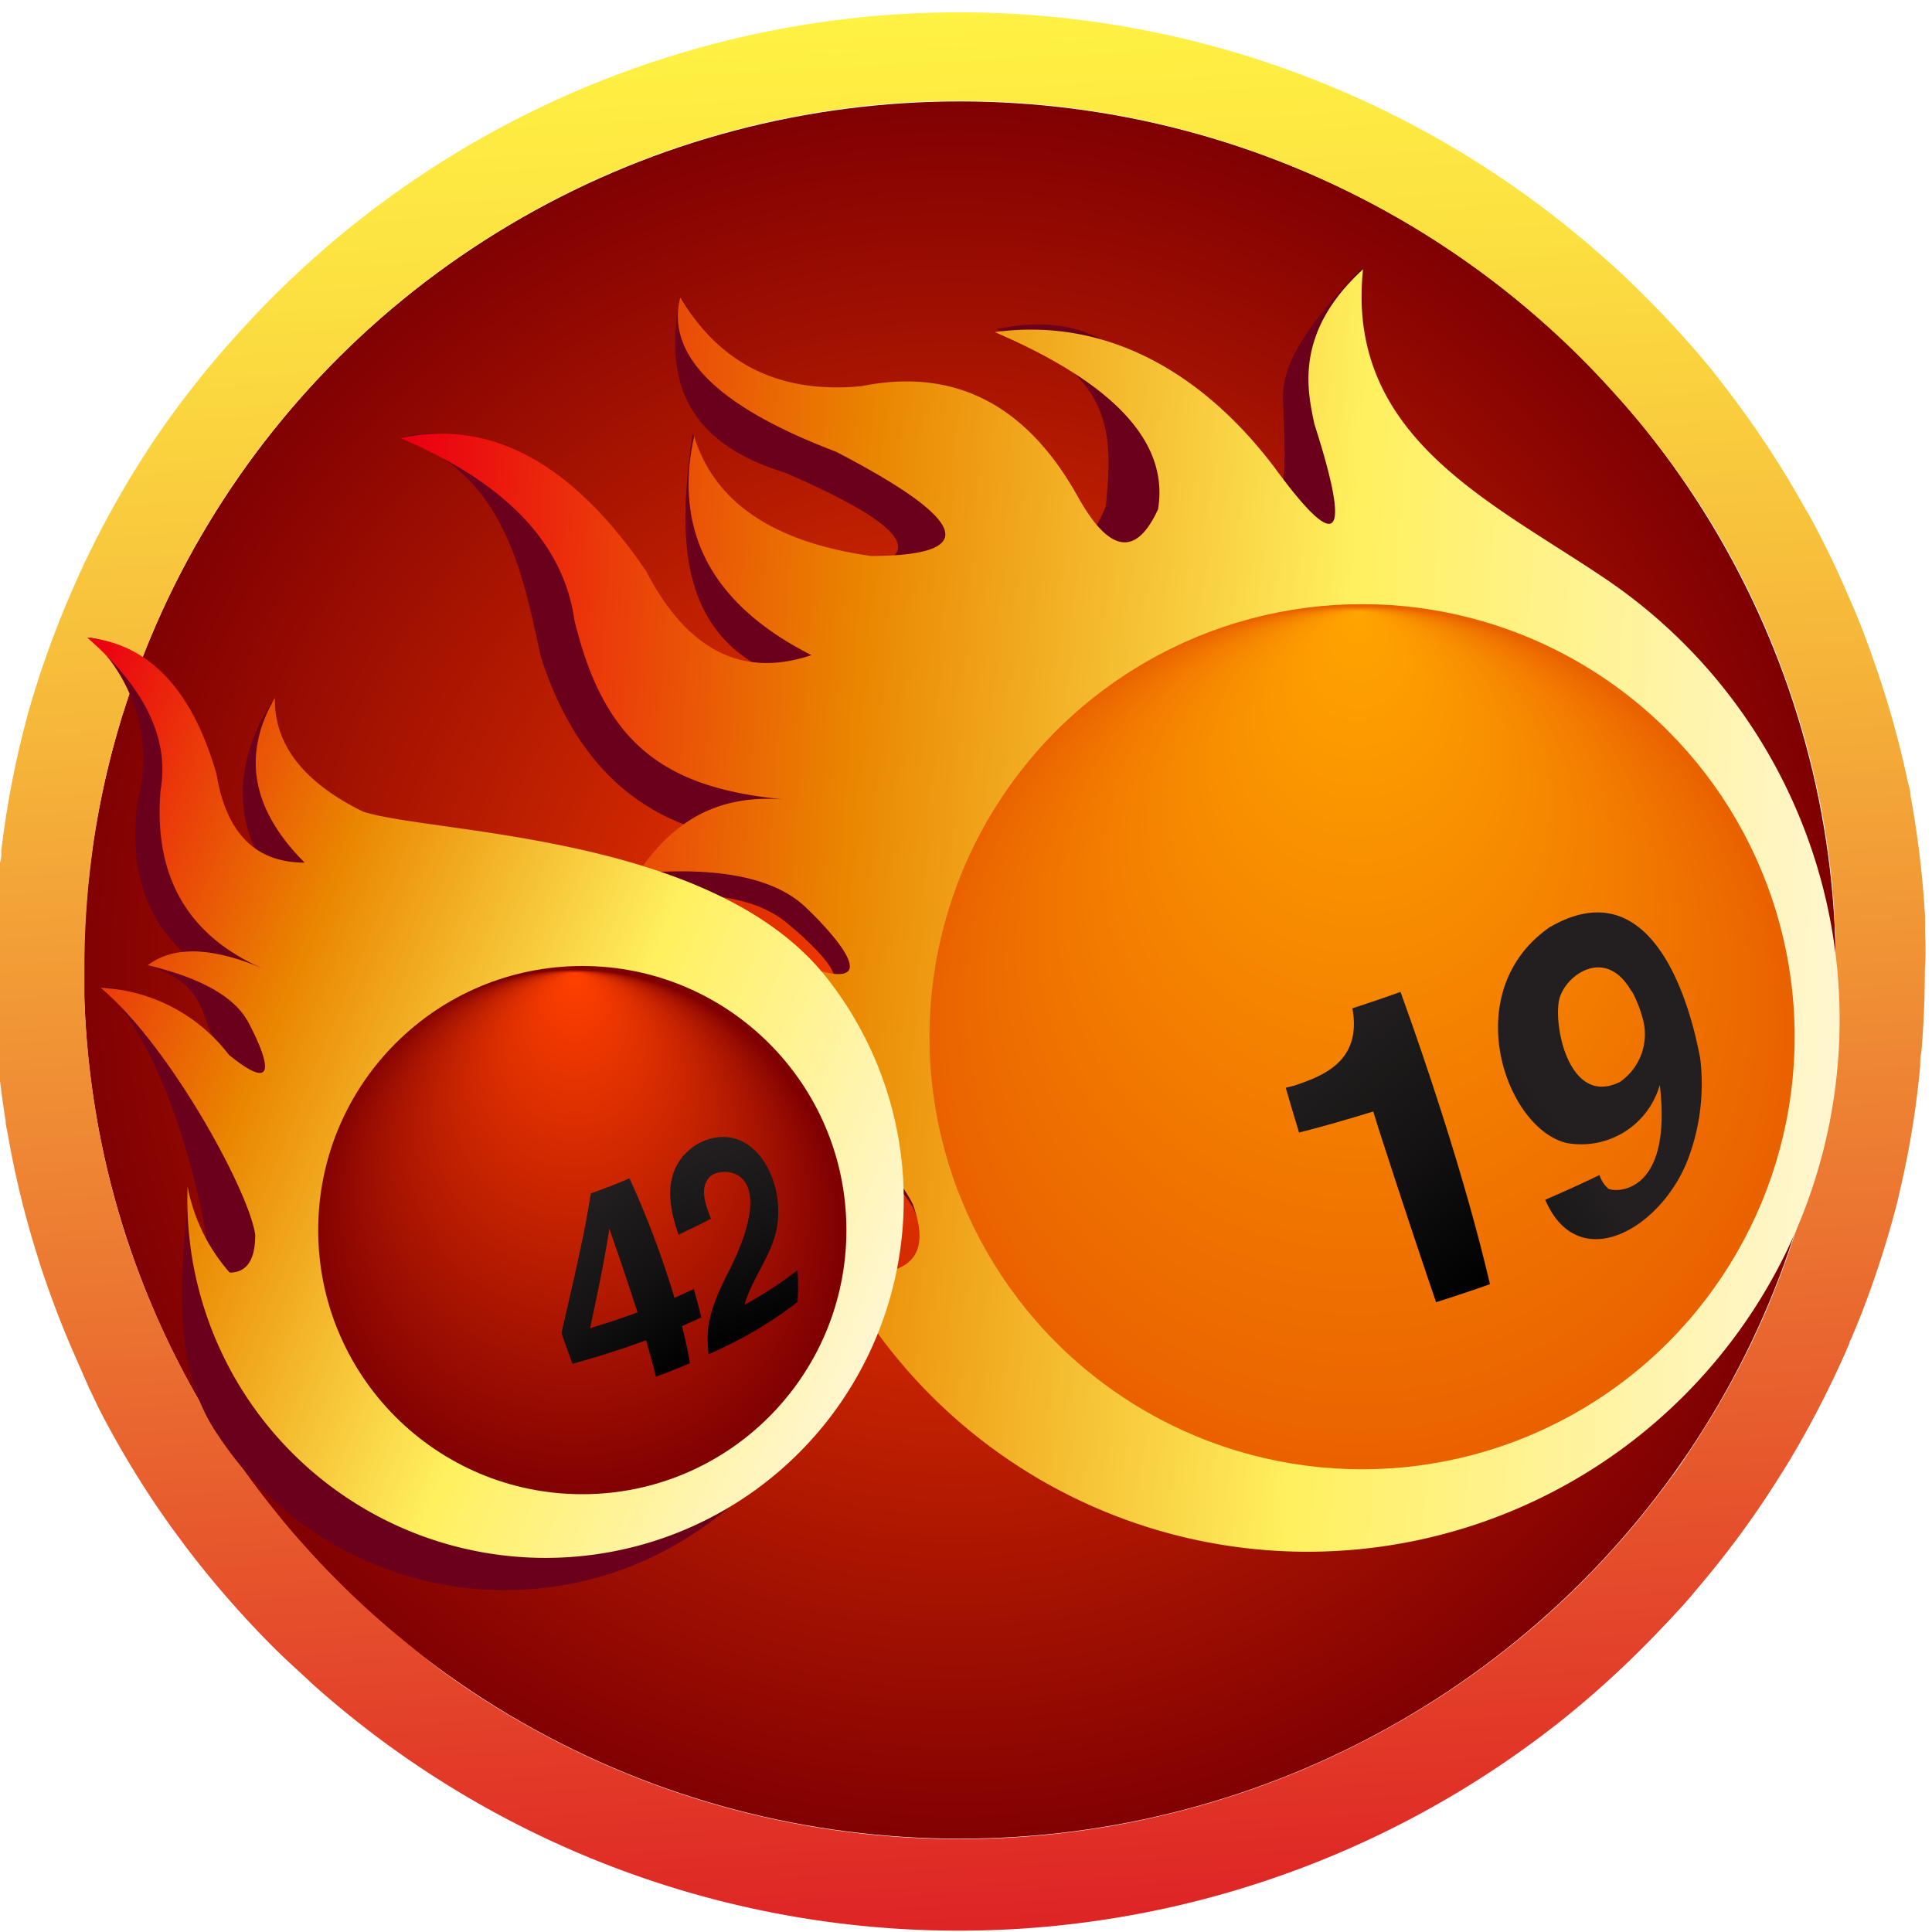
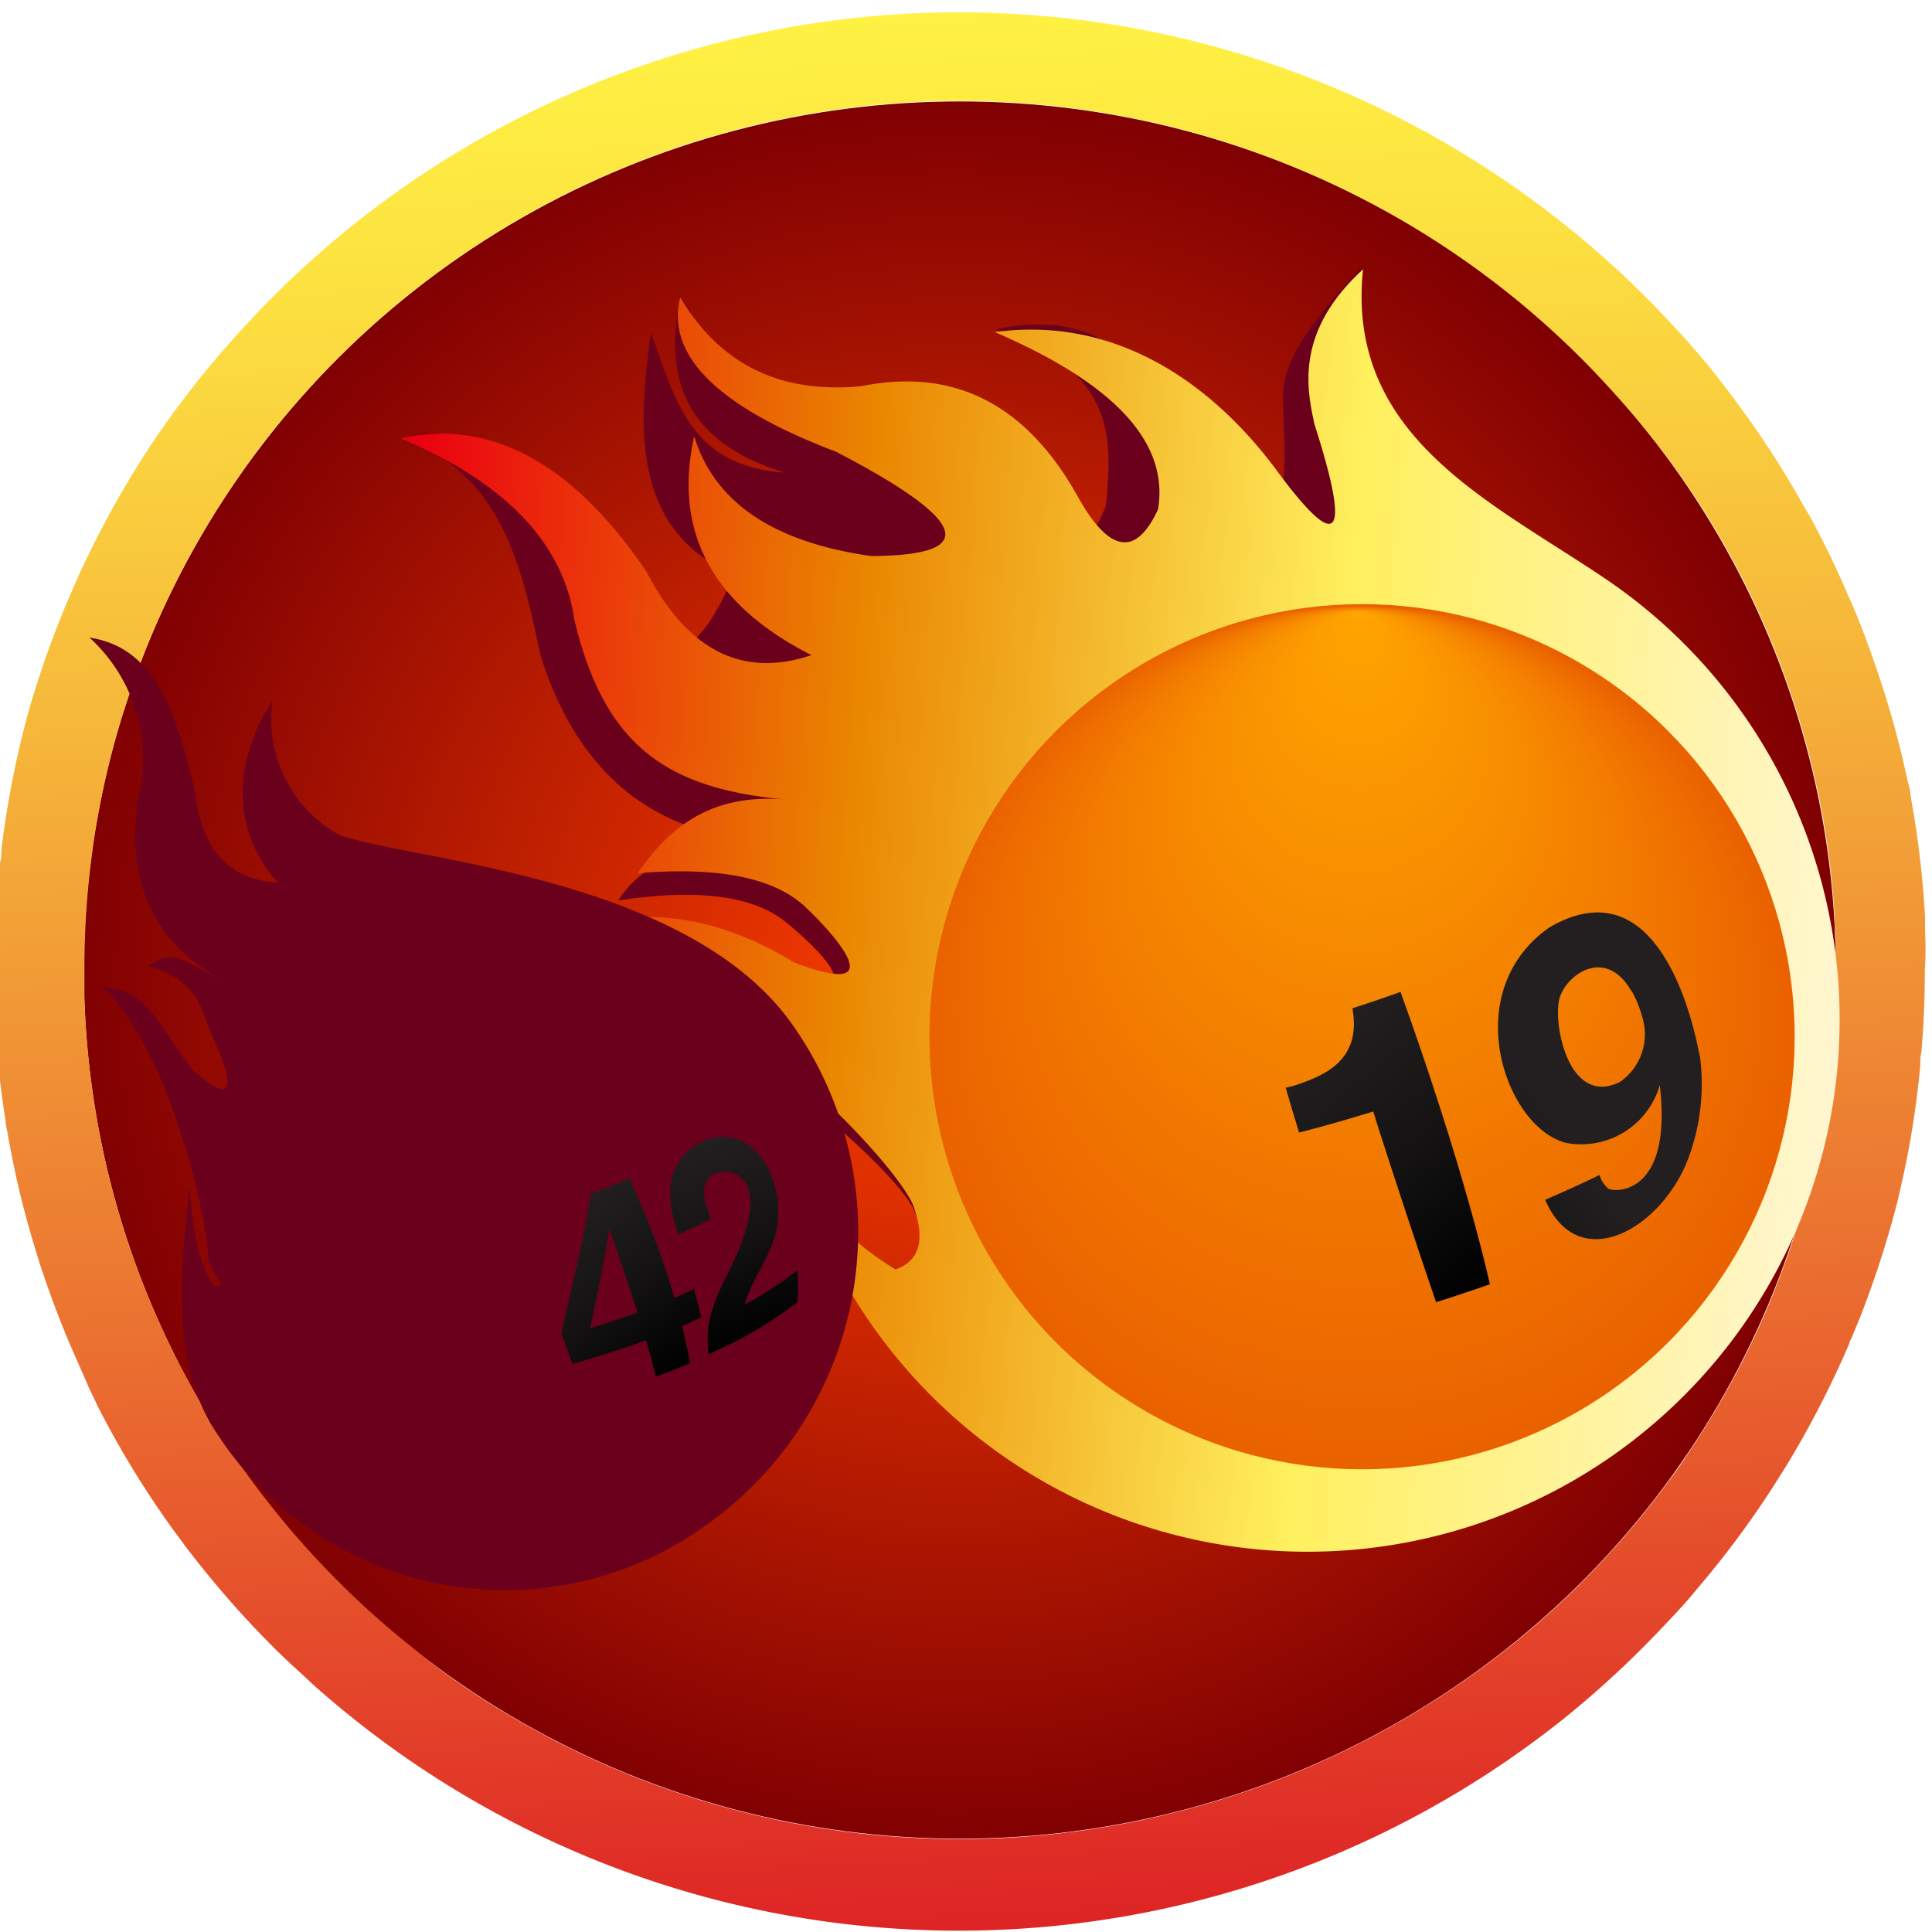
<svg xmlns="http://www.w3.org/2000/svg" xmlns:xlink="http://www.w3.org/1999/xlink" id="Layer_1" data-name="Layer 1" viewBox="0 0 100 100">
  <defs>
    <style>.cls-1{mask:url(#mask);filter:url(#luminosity-noclip-3);}.cls-2,.cls-4{mix-blend-mode:multiply;}.cls-2{fill:url(#linear-gradient);}.cls-3{mask:url(#mask-2);filter:url(#luminosity-noclip-4);}.cls-4{fill:url(#linear-gradient-2);}.cls-5{fill:url(#radial-gradient);}.cls-6{fill:url(#linear-gradient-3);}.cls-7,.cls-9{fill:#6b001d;}.cls-10,.cls-8,.cls-9{fill-rule:evenodd;}.cls-8{fill:url(#linear-gradient-4);}.cls-10{fill:url(#linear-gradient-5);}.cls-11{fill:url(#radial-gradient-2);}.cls-12{isolation:isolate;}.cls-13{mask:url(#mask-3);}.cls-14{fill:url(#linear-gradient-6);}.cls-15{fill:url(#linear-gradient-7);}.cls-16{fill:url(#linear-gradient-8);}.cls-17{fill:url(#radial-gradient-3);}.cls-18{mask:url(#mask-4);}.cls-19{fill:url(#linear-gradient-9);}.cls-20{fill:url(#linear-gradient-10);}.cls-21{fill:url(#linear-gradient-11);}.cls-22{filter:url(#luminosity-noclip-2);}.cls-23{filter:url(#luminosity-noclip);}</style>
    <filter id="luminosity-noclip" x="24.3" y="-8482" width="18.4" height="32766" filterUnits="userSpaceOnUse" color-interpolation-filters="sRGB">
      <feFlood flood-color="#fff" result="bg" />
      <feBlend in="SourceGraphic" in2="bg" />
    </filter>
    <mask id="mask" x="24.3" y="-8482" width="18.4" height="32766" maskUnits="userSpaceOnUse">
      <g class="cls-23" />
    </mask>
    <linearGradient id="linear-gradient" x1="-466.14" y1="149.83" x2="-466.14" y2="129.87" gradientTransform="matrix(0.95, -0.31, 0.31, 0.95, 433.3, -212.41)" gradientUnits="userSpaceOnUse">
      <stop offset="0" stop-color="#ccc" />
      <stop offset="0.64" stop-color="#f0f0f0" />
      <stop offset="1" stop-color="#fff" />
    </linearGradient>
    <filter id="luminosity-noclip-2" x="60.02" y="-8482" width="31.03" height="32766" filterUnits="userSpaceOnUse" color-interpolation-filters="sRGB">
      <feFlood flood-color="#fff" result="bg" />
      <feBlend in="SourceGraphic" in2="bg" />
    </filter>
    <mask id="mask-2" x="60.02" y="-8482" width="31.03" height="32766" maskUnits="userSpaceOnUse">
      <g class="cls-22" />
    </mask>
    <linearGradient id="linear-gradient-2" x1="-1114.45" y1="-484.4" x2="-1114.45" y2="-514.37" gradientTransform="translate(1255.23 -260.08) rotate(-39.14)" xlink:href="#linear-gradient" />
    <radialGradient id="radial-gradient" cx="-64.9" cy="42.51" r="46.77" gradientTransform="translate(112.34 9.17) scale(0.97 0.97)" gradientUnits="userSpaceOnUse">
      <stop offset="0" stop-color="#ff4000" />
      <stop offset="1" stop-color="#800002" />
    </radialGradient>
    <linearGradient id="linear-gradient-3" x1="47.09" y1="0.66" x2="52.28" y2="99.76" gradientUnits="userSpaceOnUse">
      <stop offset="0" stop-color="#fff243" />
      <stop offset="0.12" stop-color="#fce241" />
      <stop offset="0.35" stop-color="#f6b73a" />
      <stop offset="0.66" stop-color="#eb7331" />
      <stop offset="1" stop-color="#de2425" />
    </linearGradient>
    <linearGradient id="linear-gradient-4" x1="114.78" y1="64.61" x2="191.22" y2="64.61" gradientTransform="translate(-90.7 -28.84) rotate(4.02)" gradientUnits="userSpaceOnUse">
      <stop offset="0.01" stop-color="#eb0011" />
      <stop offset="0.32" stop-color="#ea8600" />
      <stop offset="0.65" stop-color="#fff05e" />
      <stop offset="1" stop-color="#fff6d1" />
    </linearGradient>
    <linearGradient id="linear-gradient-5" x1="710.03" y1="12.41" x2="761.54" y2="12.41" gradientTransform="translate(-654.89 -230.37) rotate(22.21)" xlink:href="#linear-gradient-4" />
    <radialGradient id="radial-gradient-2" cx="-85.14" cy="56.45" fy="42.459" r="14.16" xlink:href="#radial-gradient" />
    <filter id="luminosity-noclip-3" x="24.3" y="54.87" width="18.4" height="20.29" filterUnits="userSpaceOnUse" color-interpolation-filters="sRGB">
      <feFlood flood-color="#fff" result="bg" />
      <feBlend in="SourceGraphic" in2="bg" />
    </filter>
    <mask id="mask-3" x="24.3" y="54.87" width="18.4" height="20.29" maskUnits="userSpaceOnUse">
      <g class="cls-1">
        <path class="cls-2" d="M31.56,63.62l0,0h0c-.13.79-.45,2.64-1,5.15.82-.25,1.64-.52,2.46-.82-.8-2.56-1.41-4.29-1.41-4.31m4.73,4.57-1,.45c.17.67.31,1.32.41,1.92-.58.25-1.17.48-1.76.7q-.22-.89-.51-1.89c-1.26.47-2.55.87-3.81,1.22Q29.31,69.82,29,69c.84-3.64,1.22-5.3,1.52-7.23.67-.24,1.34-.5,2-.78a47.1,47.1,0,0,1,2,5.13c.12.36.23.71.33,1.06l1-.46c.15.51.27,1,.38,1.47m5-.8a20.76,20.76,0,0,1-4,2.43l-.61.28c-.08-1.13-.14-1.95,1-4.19,2.87-5.62-.28-5.69-.93-5s-.23,1.43.06,2.17c-.36.19-.73.38-1.12.56l-.56.27c-1.63-4.71,2-5.42,3.16-4.86a4.1,4.1,0,0,1,2,3.38c.05,1.92-1.27,3.36-1.74,5.1a18.62,18.62,0,0,0,2.74-1.79,11.44,11.44,0,0,1,0,1.65m.6-4.68a7.52,7.52,0,0,0-11.1-5.35c-7,4.62-5.83,15.28,1.9,16.53,5.89,1,10.32-5.7,9.2-11.18m.42-.37a11.11,11.11,0,0,1-5.76,11.8c-7,2.81-14.4-4.15-10.7-12.63,4-9.24,13.63-7.08,16.13-.41.07.18.33,1.23.33,1.24m.16-.18a8.86,8.86,0,0,0-12.83-6.33c-6.68,4.49-8.2,16.83,1.64,19.11,7.41,1.71,12.46-6.84,11.19-12.78" />
      </g>
    </mask>
    <linearGradient id="linear-gradient-6" x1="-1037.07" y1="-424.36" x2="-1037.07" y2="-443.55" gradientTransform="translate(1122.98 -211.94) rotate(-36.97)" gradientUnits="userSpaceOnUse">
      <stop offset="0" stop-color="#a6a3a4" />
      <stop offset="0.35" stop-color="#cac8c9" />
      <stop offset="0.78" stop-color="#f0f0f0" />
      <stop offset="1" stop-color="#fff" />
    </linearGradient>
    <linearGradient id="linear-gradient-7" x1="-1039.44" y1="-428.16" x2="-1039.44" y2="-438.27" gradientTransform="translate(1122.98 -211.94) rotate(-36.97)" gradientUnits="userSpaceOnUse">
      <stop offset="0" />
      <stop offset="0.5" stop-color="#141212" />
      <stop offset="1" stop-color="#231f20" />
    </linearGradient>
    <linearGradient id="linear-gradient-8" x1="-461.64" y1="145.72" x2="-461.64" y2="135.13" gradientTransform="matrix(0.95, -0.31, 0.31, 0.95, 433.3, -212.41)" xlink:href="#linear-gradient-7" />
    <radialGradient id="radial-gradient-3" cx="-43.34" cy="46.08" fy="23.169" r="23.19" gradientTransform="translate(112.34 9.17) scale(0.97 0.97)" gradientUnits="userSpaceOnUse">
      <stop offset="0" stop-color="#ffa400" />
      <stop offset="1" stop-color="#ea6100" />
    </radialGradient>
    <filter id="luminosity-noclip-4" x="60.02" y="39.95" width="31.03" height="32.28" filterUnits="userSpaceOnUse" color-interpolation-filters="sRGB">
      <feFlood flood-color="#fff" result="bg" />
      <feBlend in="SourceGraphic" in2="bg" />
    </filter>
    <mask id="mask-4" x="60.02" y="39.95" width="31.03" height="32.28" maskUnits="userSpaceOnUse">
      <g class="cls-3">
        <path class="cls-4" d="M85,52.63c-.09-.37-1-3.56-3.26-2.23-2.34,1.6-.48,5.71,1,5.91,1.16.15,2.91-1.13,2.26-3.68M77.12,66.47q-1.4.5-2.79.93C73.51,65,72.51,62,71.39,58.54c-.1-.33-.21-.66-.31-1-1.29.4-2.58.77-3.84,1.09-.24-.77-.47-1.55-.69-2.32L67,56.2c1.39-.49,3.5-1.22,3-4,.84-.27,1.67-.55,2.5-.85.73,2,1.43,4.07,2.09,6.13,1.12,3.49,2,6.55,2.54,9M88,54.76c.9,7-4.18,10.68-6.75,9A3,3,0,0,1,80,62.11c.81-.35,1.61-.71,2.39-1.08l.42-.2v0c.71,1.76,2.39.43,2.92-1a7.09,7.09,0,0,0,.2-3.68,4.15,4.15,0,0,1-2.15,2.6c-5.13,2.34-7.1-4.76-5.9-8,1-2.72,5.88-6.46,8.9-.1a14.14,14.14,0,0,1,1.15,4m1.88-1c-.67-8.16-8.59-13.88-18.19-9.33-12,7.12-11.14,23.14,1.32,26C83,72.72,90.49,61.83,89.83,53.77m.84-.63a18.73,18.73,0,0,1-10.8,17.74C68.73,75,56.75,64.24,62.64,51.38c6.43-14,23.39-13.3,27.28-2a14.08,14.08,0,0,1,.75,3.72m.34-.3C90.13,42.3,80.1,37,70,41.65c-12.58,7.62-14.18,25.93.82,30C83.44,75.15,91.7,61.16,91,52.84" />
      </g>
    </mask>
    <linearGradient id="linear-gradient-9" x1="1743.79" y1="-456.85" x2="1743.79" y2="-490.02" gradientTransform="matrix(0.57, 0.82, -0.82, 0.57, -1314.21, -1098.59)" gradientUnits="userSpaceOnUse">
      <stop offset="0" stop-color="#d3d2d0" />
      <stop offset="0.61" stop-color="#f1f1f0" />
      <stop offset="1" stop-color="#fff" />
    </linearGradient>
    <linearGradient id="linear-gradient-10" x1="-1118.26" y1="-490.39" x2="-1118.26" y2="-505.96" gradientTransform="translate(1255.23 -260.08) rotate(-39.14)" xlink:href="#linear-gradient-7" />
    <linearGradient id="linear-gradient-11" x1="1747.44" y1="-473.47" x2="1747.44" y2="-485.82" gradientTransform="matrix(0.57, 0.82, -0.82, 0.57, -1314.21, -1098.59)" xlink:href="#linear-gradient-7" />
  </defs>
  <ellipse class="cls-5" cx="49.68" cy="50.21" rx="45.34" ry="44.96" />
  <path class="cls-6" d="M99.64,48.16l0-.71a50.22,50.22,0,0,0-.75-6.26c0-.26-.09-.51-.15-.76A49.64,49.64,0,0,0,97,34.24c-.1-.29-.2-.58-.31-.86-.3-.84-.63-1.67-1-2.49-.52-1.22-1.08-2.4-1.69-3.56-.18-.35-.37-.7-.56-1a49.93,49.93,0,0,0-3.8-5.84c-.33-.44-.67-.87-1-1.3a51.43,51.43,0,0,0-3.65-4c-.52-.51-1-1-1.57-1.49a50.2,50.2,0,0,0-69.12,1.49l-.47.47c-.46.47-.9.94-1.34,1.42A49.39,49.39,0,0,0,8,22.75q-.37.55-.72,1.11a49.48,49.48,0,0,0-3.24,6l-.39.89-.06.14a50.35,50.35,0,0,0-2.13,6c-.07.25-.13.5-.2.76A49.39,49.39,0,0,0,.07,44c0,.23,0,.45-.08.68a51.37,51.37,0,0,0-.31,5.56c0,.26,0,.51,0,.77s0,.44,0,.66A49.16,49.16,0,0,0,.29,58c0,.23.07.46.11.69a48,48,0,0,0,1.52,6.26c.08.27.16.53.25.79.43,1.29.91,2.57,1.45,3.84.33.77.68,1.54,1,2.29.16.32.31.64.48,1a48.39,48.39,0,0,0,3.6,5.94c.28.4.58.79.87,1.19a51.26,51.26,0,0,0,4.72,5.4l.25.24c.54.53,1.09,1,1.65,1.54A50.19,50.19,0,0,0,81,88.91,51,51,0,0,0,85,85.31c.59-.59,1.16-1.19,1.72-1.79s.83-.93,1.23-1.41a48.36,48.36,0,0,0,4.2-5.75c.23-.36.46-.73.68-1.11a50.91,50.91,0,0,0,2.89-5.71c0-.09.07-.19.11-.28.13-.3.25-.6.38-.91a51.21,51.21,0,0,0,2-6.15l.18-.79a46.69,46.69,0,0,0,1-6.24c0-.24,0-.48.06-.72.12-1.4.18-2.82.18-4.24C99.68,49.53,99.67,48.84,99.64,48.16Zm-4.9,7.14a43.5,43.5,0,0,1-1.1,6c-.09.35-.18.71-.28,1.06a45,45,0,0,1-2.11,5.87c-.18.4-.36.8-.55,1.2a46.22,46.22,0,0,1-3.25,5.69c-.32.49-.66,1-1,1.43a45.06,45.06,0,0,1-4.64,5.41c-.61.61-1.24,1.2-1.88,1.77a45.65,45.65,0,0,1-55.86,3.6c-.91-.62-1.8-1.27-2.66-2a45.23,45.23,0,0,1-5.61-5.28c-.45-.5-.89-1-1.31-1.53a44.85,44.85,0,0,1-3.94-5.61c-.24-.42-.48-.83-.71-1.26a44.75,44.75,0,0,1-2.68-5.84l-.39-1.07a42.79,42.79,0,0,1-1.6-6c-.07-.32-.12-.64-.18-1a44.75,44.75,0,0,1-.62-6.06c0-.31,0-.61,0-.92s0-.43,0-.64a44.23,44.23,0,0,1,.33-5.43l.12-.94a44.09,44.09,0,0,1,1.3-6c.1-.34.2-.69.31-1A44.26,44.26,0,0,1,8.73,30.9c.19-.4.39-.8.59-1.19A45.27,45.27,0,0,1,12.83,24c.35-.49.71-1,1.08-1.43a45,45,0,0,1,5-5.4c.68-.62,1.37-1.22,2.09-1.8A45.53,45.53,0,0,1,82.29,19q.78.81,1.53,1.65A44.69,44.69,0,0,1,88,26.13c.29.44.56.89.83,1.34a44.8,44.8,0,0,1,2.87,5.76c.16.38.31.77.45,1.15a43.54,43.54,0,0,1,1.79,5.92c.08.34.15.68.22,1a43.94,43.94,0,0,1,.79,6c0,.32,0,.65.06,1,0,.64,0,1.28,0,1.92,0,1.39-.06,2.76-.19,4.11C94.81,54.65,94.78,55,94.74,55.3Z" />
-   <path class="cls-7" d="M46.64,65.82A13.56,13.56,0,0,1,41.22,61,27.15,27.15,0,1,0,80.3,28.16c-6.1-3.52-10.08-5.71-9.8-14.33-3.35,3.53-4.15,5.3-4.09,6.89.22,5.38.22,7.12-3.33,3-3.75-4.34-5.61-7.91-11.52-6.68,6.3,2.2,6,5.72,5.68,9.14Q55.8,30,53.1,25.85,48.65,19.07,41.67,21c-4.12.68-4.22-2.4-6.47-5.67-.54,3-.78,7.24,5.42,9.13Q51.15,29,42.78,29.64c-5-.34-5.67-3.91-6.93-7.2-.7,4.94-.94,10.26,4.3,12.46Q35,37,31.43,31.22C27.3,26,25.31,21.33,20.78,22.66,26.28,24.54,27.11,30.1,28,34q3,9.4,12.36,9.57Q34,43.43,32,46.61c4.11-.63,7-.25,8.69,1.13s4.87,4.45-.42,2.84c-3.86-2-7.5-2.34-10.92-1,6.42,2,16.23,10,17.89,12.9C48.06,64.19,47.84,65.31,46.64,65.82Z" />
+   <path class="cls-7" d="M46.64,65.82A13.56,13.56,0,0,1,41.22,61,27.15,27.15,0,1,0,80.3,28.16c-6.1-3.52-10.08-5.71-9.8-14.33-3.35,3.53-4.15,5.3-4.09,6.89.22,5.38.22,7.12-3.33,3-3.75-4.34-5.61-7.91-11.52-6.68,6.3,2.2,6,5.72,5.68,9.14Q55.8,30,53.1,25.85,48.65,19.07,41.67,21c-4.12.68-4.22-2.4-6.47-5.67-.54,3-.78,7.24,5.42,9.13c-5-.34-5.67-3.91-6.93-7.2-.7,4.94-.94,10.26,4.3,12.46Q35,37,31.43,31.22C27.3,26,25.31,21.33,20.78,22.66,26.28,24.54,27.11,30.1,28,34q3,9.4,12.36,9.57Q34,43.43,32,46.61c4.11-.63,7-.25,8.69,1.13s4.87,4.45-.42,2.84c-3.86-2-7.5-2.34-10.92-1,6.42,2,16.23,10,17.89,12.9C48.06,64.19,47.84,65.31,46.64,65.82Z" />
  <path class="cls-8" d="M46.36,65.7a13.87,13.87,0,0,1-5.14-5.28A27.54,27.54,0,1,0,83.07,29.94c-5.92-4-13.42-7.34-12.52-16-3.65,3.33-2.84,6.42-2.52,8q2.89,9-2,2.34c-3.49-4.67-8.48-7.92-14.54-7.09q9.31,4,8.45,9.17-1.71,3.72-4.15-.65-4-7.18-11.21-5.72-6.31.6-9.37-4.61-1.14,4.51,8.06,8,10.32,5.36,1.82,5.4-7.59-1.07-9.16-6.2Q34.29,30,42,33.91q-5.37,1.8-8.55-4.34-5.72-8.41-12.72-6.89,8.15,3.45,9,9.41c1.56,6.49,4.73,8.74,11,9.3C36.53,41,34.43,43.14,33,45.2q6.3-.53,8.7,1.76c1.47,1.39,4.61,4.85-.61,2.85q-5.66-3.45-11-1.82c6.34,2.5,15.69,11.27,17.16,14.35C47.91,64.14,47.62,65.26,46.36,65.7Z" />
  <path class="cls-9" d="M11.09,66.57c-.95-1.29-1.15-3.5-1.29-5.16-.39,4.18-1.08,9.19,1.51,12.91A17.76,17.76,0,0,0,36.46,79a18.58,18.58,0,0,0,4.67-25.8c-5.37-7.9-20-8.65-23.6-10a6.86,6.86,0,0,1-3.43-6.92c-1.86,2.85-2.32,6.51.28,9.4q-3.81-.19-4.31-4.81C9,36.36,7.82,33.49,4.63,33a8.51,8.51,0,0,1,2.49,8.49Q6.22,48.16,12,51c-2.59-1.28-2.9-1.94-4.31-1,2.72.8,2.71,2.37,3.34,3.71s1.71,4.17-1.08,1.64C8.1,53,7.77,51.26,5.28,51.07c3.38,3.12,5.29,11.35,5.47,13.64C10.72,66,12,66.61,11.09,66.57Z" />
-   <path class="cls-10" d="M11.89,65.87a9.37,9.37,0,0,1-2.18-4.45A18.54,18.54,0,1,0,42.9,50.75c-5.8-7.6-20.47-7.57-24.11-8.74-3.09-1.52-4.61-3.49-4.56-5.89q-2.58,4.41,1.54,8.53-3.81,0-4.56-4.57Q9.32,33.49,4.51,33q4.5,3.91,3.8,7.91c-.37,4.47,1.42,7.55,5.34,9.24q-4-1.71-6-.19c2.76.66,4.5,1.64,5.2,2.95s1.94,4.07-1,1.69a8.85,8.85,0,0,0-6.64-3.47c3.54,2.94,7.68,10.51,8,12.78C13.21,65.2,12.79,65.86,11.89,65.87Z" />
-   <circle class="cls-11" cx="30.14" cy="63.67" r="13.67" />
  <g class="cls-12">
    <g class="cls-12">
      <g class="cls-13">
        <path class="cls-14" d="M31.56,63.62l0,0h0c-.13.79-.45,2.64-1,5.15.82-.25,1.64-.52,2.46-.82-.8-2.56-1.41-4.29-1.41-4.31m4.73,4.57-1,.45c.17.67.31,1.32.41,1.92-.58.25-1.17.48-1.76.7q-.22-.89-.51-1.89c-1.26.47-2.55.87-3.81,1.22Q29.31,69.82,29,69c.84-3.64,1.22-5.3,1.52-7.23.67-.24,1.34-.5,2-.78a47.1,47.1,0,0,1,2,5.13c.12.36.23.71.33,1.06l1-.46c.15.51.27,1,.38,1.47m5-.8a20.76,20.76,0,0,1-4,2.43l-.61.28c-.08-1.13-.14-1.95,1-4.19,2.87-5.62-.28-5.69-.93-5s-.23,1.43.06,2.17c-.36.19-.73.38-1.12.56l-.56.27c-1.63-4.71,2-5.42,3.16-4.86a4.1,4.1,0,0,1,2,3.38c.05,1.92-1.27,3.36-1.74,5.1a18.62,18.62,0,0,0,2.74-1.79,11.44,11.44,0,0,1,0,1.65m.6-4.68a7.52,7.52,0,0,0-11.1-5.35c-7,4.62-5.83,15.28,1.9,16.53,5.89,1,10.32-5.7,9.2-11.18m.42-.37a11.11,11.11,0,0,1-5.76,11.8c-7,2.81-14.4-4.15-10.7-12.63,4-9.24,13.63-7.08,16.13-.41.07.18.33,1.23.33,1.24m.16-.18a8.86,8.86,0,0,0-12.83-6.33c-6.68,4.49-8.2,16.83,1.64,19.11,7.41,1.71,12.46-6.84,11.19-12.78" />
      </g>
      <path class="cls-15" d="M35.91,66.72l-1,.46c-.1-.35-.21-.7-.33-1.06a47.1,47.1,0,0,0-2-5.13c-.65.28-1.32.54-2,.78-.27,1.65-.4,2.4-1.52,7.23q.29.82.57,1.59c1.26-.35,2.55-.75,3.81-1.22q.29,1,.51,1.89c.59-.22,1.18-.45,1.76-.7-.1-.6-.24-1.25-.41-1.92l1-.45C36.18,67.72,36.06,67.23,35.91,66.72ZM33,67.93c-.82.3-1.64.57-2.46.82.21-1,.7-3.19,1-5.15h0l0,0S32.17,65.37,33,67.93Z" />
      <path class="cls-16" d="M40.12,63.94c.75-2.66-1.15-6.23-4-4.74-2.15,1.33-1.33,3.7-1,4.71l.56-.27c.39-.18.76-.37,1.12-.56-.29-.74-.61-1.59-.06-2.17s3.8-.62.93,5c-1.15,2.24-1.09,3.06-1,4.19l.61-.28a20.76,20.76,0,0,0,4-2.43,11.44,11.44,0,0,0,0-1.65,18.62,18.62,0,0,1-2.74,1.79C38.9,66.26,39.76,65.21,40.12,63.94Z" />
    </g>
  </g>
  <circle class="cls-17" cx="70.5" cy="53.66" r="22.39" />
  <g class="cls-12">
    <g class="cls-12">
      <g class="cls-18">
        <path class="cls-19" d="M85,52.63c-.09-.37-1-3.56-3.26-2.23-2.34,1.6-.48,5.71,1,5.91,1.16.15,2.91-1.13,2.26-3.68M77.12,66.47q-1.4.5-2.79.93C73.51,65,72.51,62,71.39,58.54c-.1-.33-.21-.66-.31-1-1.29.4-2.58.77-3.84,1.09-.24-.77-.47-1.55-.69-2.32L67,56.2c1.39-.49,3.5-1.22,3-4,.84-.27,1.67-.55,2.5-.85.73,2,1.43,4.07,2.09,6.13,1.12,3.49,2,6.55,2.54,9M88,54.76c.9,7-4.18,10.68-6.75,9A3,3,0,0,1,80,62.11c.81-.35,1.61-.71,2.39-1.08l.42-.2v0c.71,1.76,2.39.43,2.92-1a7.09,7.09,0,0,0,.2-3.68,4.15,4.15,0,0,1-2.15,2.6c-5.13,2.34-7.1-4.76-5.9-8,1-2.72,5.88-6.46,8.9-.1a14.14,14.14,0,0,1,1.15,4m1.88-1c-.67-8.16-8.59-13.88-18.19-9.33-12,7.12-11.14,23.14,1.32,26C83,72.72,90.49,61.83,89.83,53.77m.84-.63a18.73,18.73,0,0,1-10.8,17.74C68.73,75,56.75,64.24,62.64,51.38c6.43-14,23.39-13.3,27.28-2a14.08,14.08,0,0,1,.75,3.72m.34-.3C90.13,42.3,80.1,37,70,41.65c-12.58,7.62-14.18,25.93.82,30C83.44,75.15,91.7,61.16,91,52.84" />
      </g>
      <path class="cls-20" d="M70,52.19c.51,2.79-1.6,3.52-3,4l-.45.11c.22.77.45,1.55.69,2.32,1.26-.32,2.55-.69,3.84-1.09.1.34.21.67.31,1C72.51,62,73.51,65,74.33,67.4q1.4-.44,2.79-.93c-.57-2.45-1.42-5.51-2.54-9-.66-2.06-1.36-4.12-2.09-6.13C71.66,51.64,70.83,51.92,70,52.19Z" />
      <path class="cls-21" d="M80.2,48c-4.77,3.33-2.29,10.39.88,11.16a4.23,4.23,0,0,0,4.83-3l0,0c.68,5.78-2.39,5.56-2.67,5.36a1.54,1.54,0,0,1-.45-.7v0l-.42.2c-.78.37-1.58.73-2.39,1.08,1.72,4,6.06,1.49,7.42-2.18A11,11,0,0,0,88,54.76C87.94,54.65,86.42,44.38,80.2,48Zm4.25,3.28A6.07,6.07,0,0,1,85,52.63,3,3,0,0,1,83.85,56c-2.69,1.33-3.5-3.12-3.12-4.36S83.15,49,84.45,51.32Z" />
    </g>
  </g>
</svg>